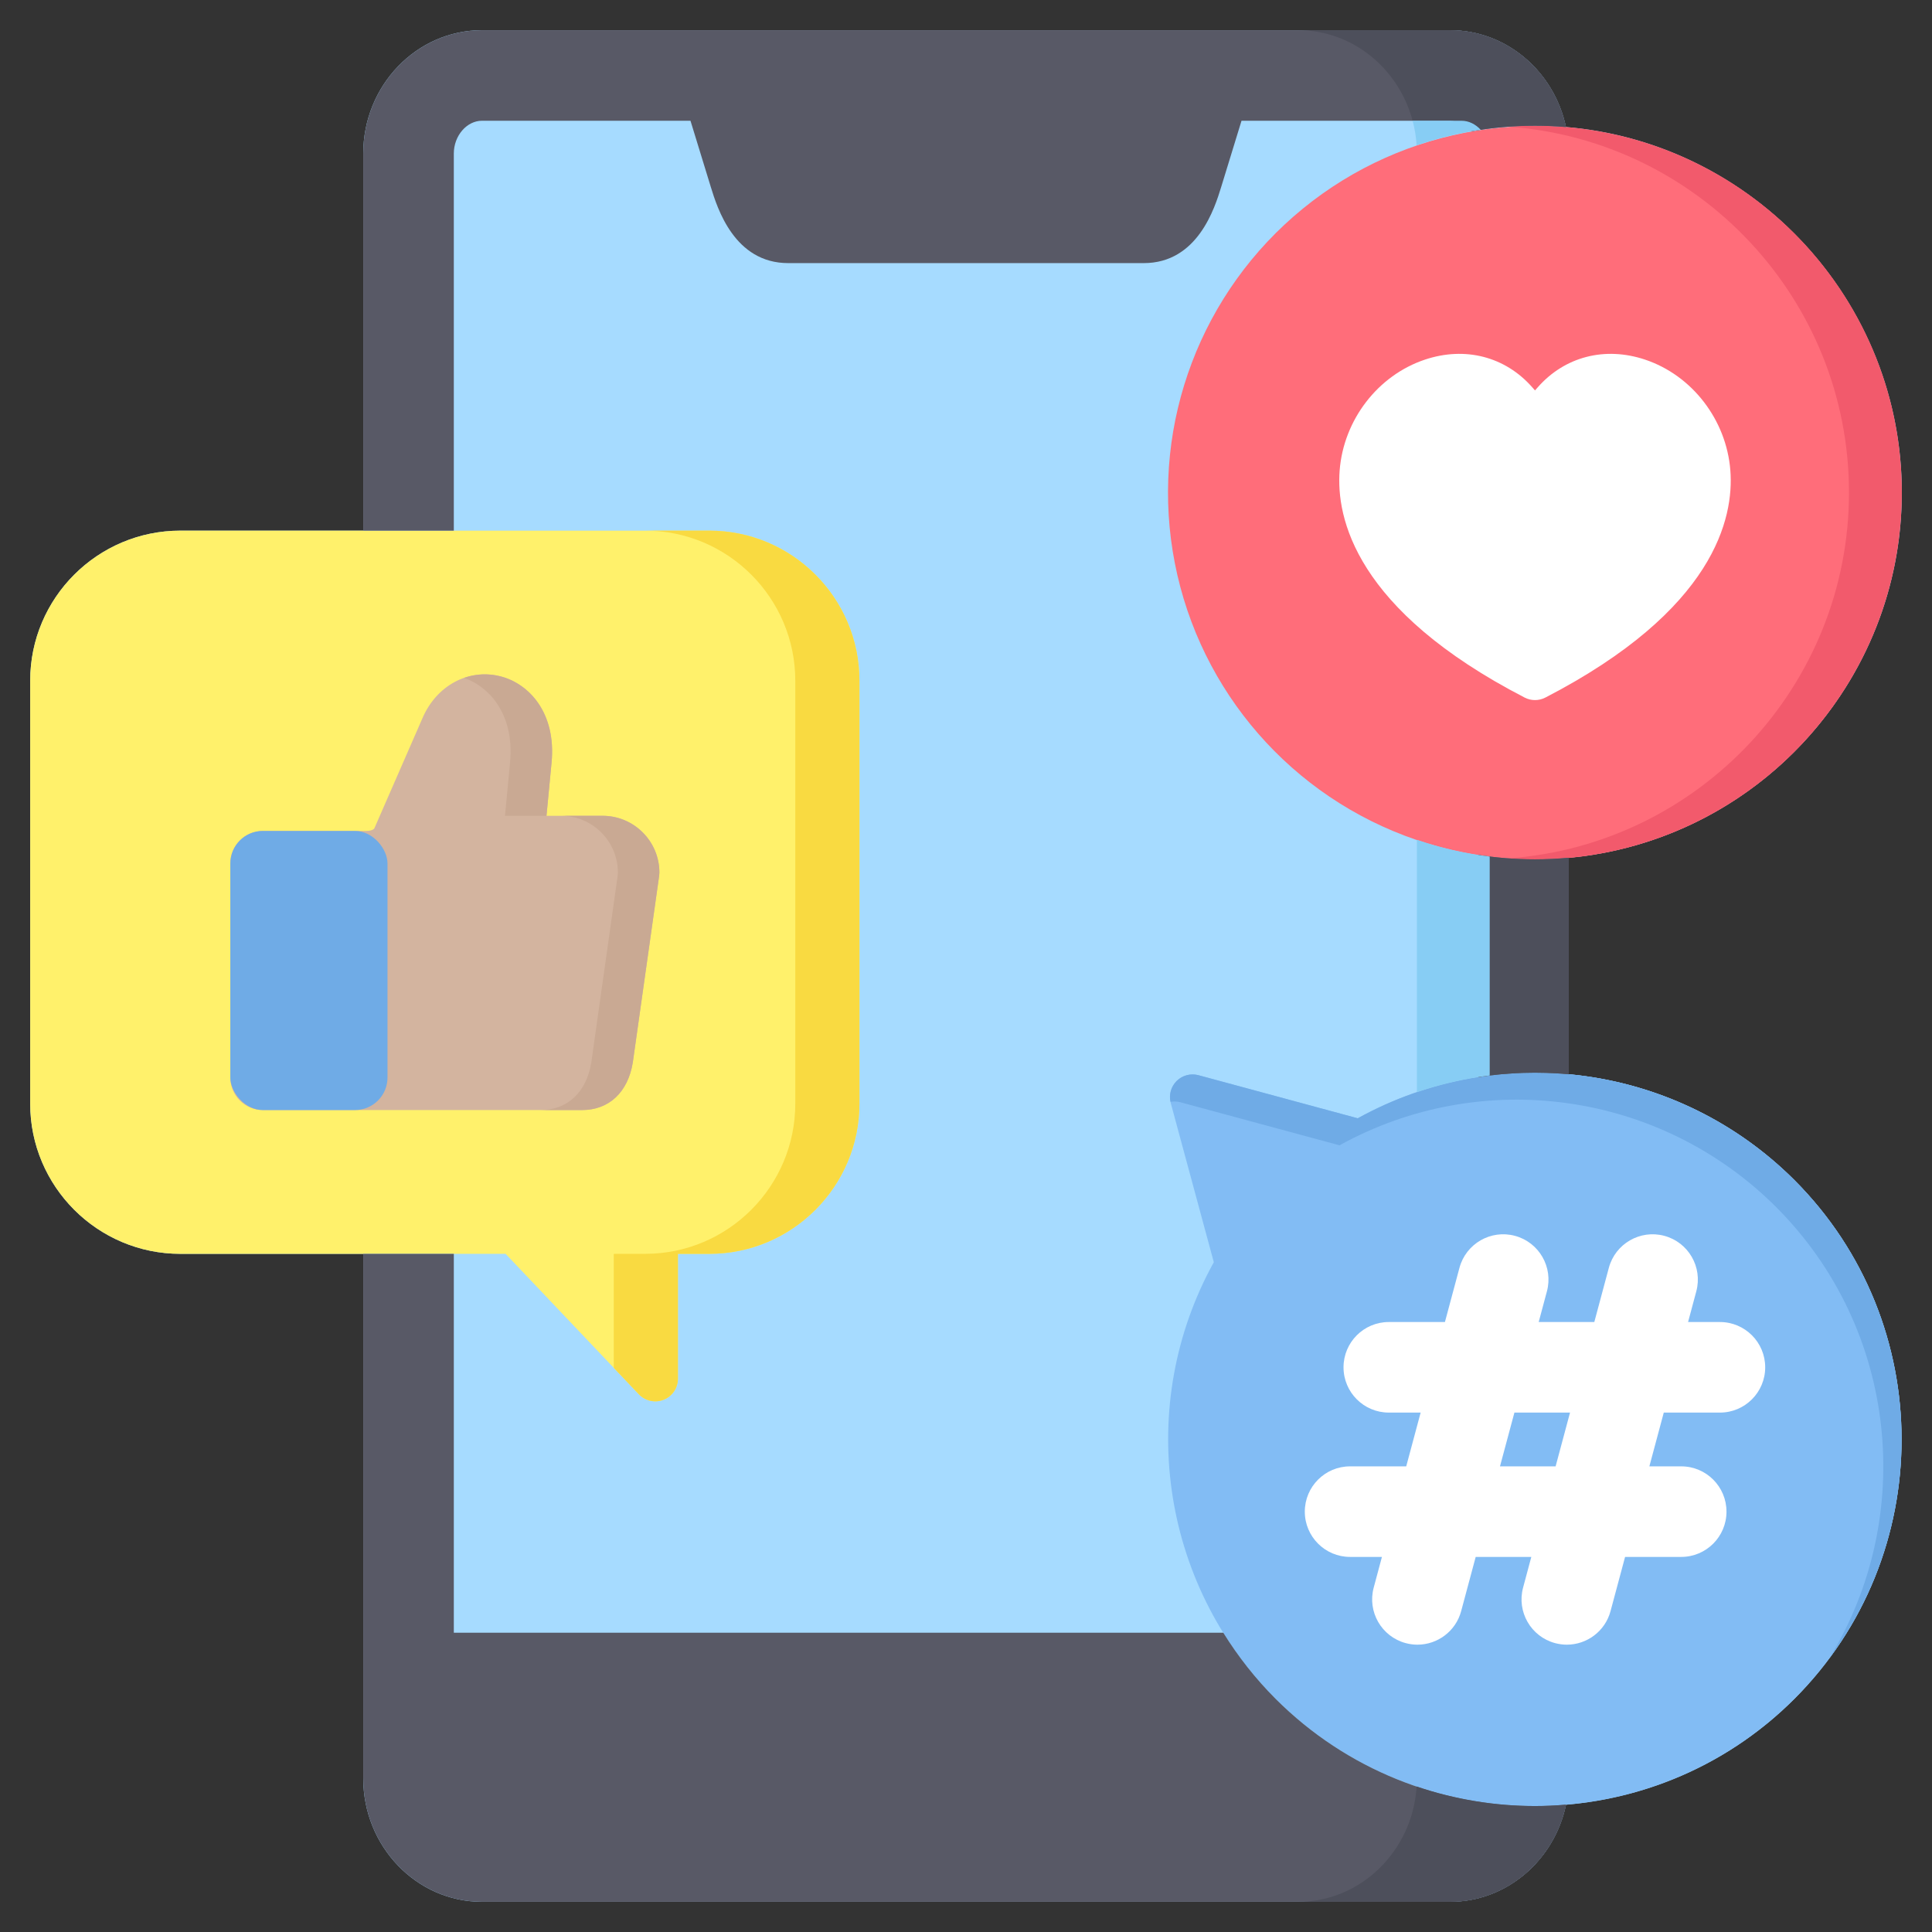
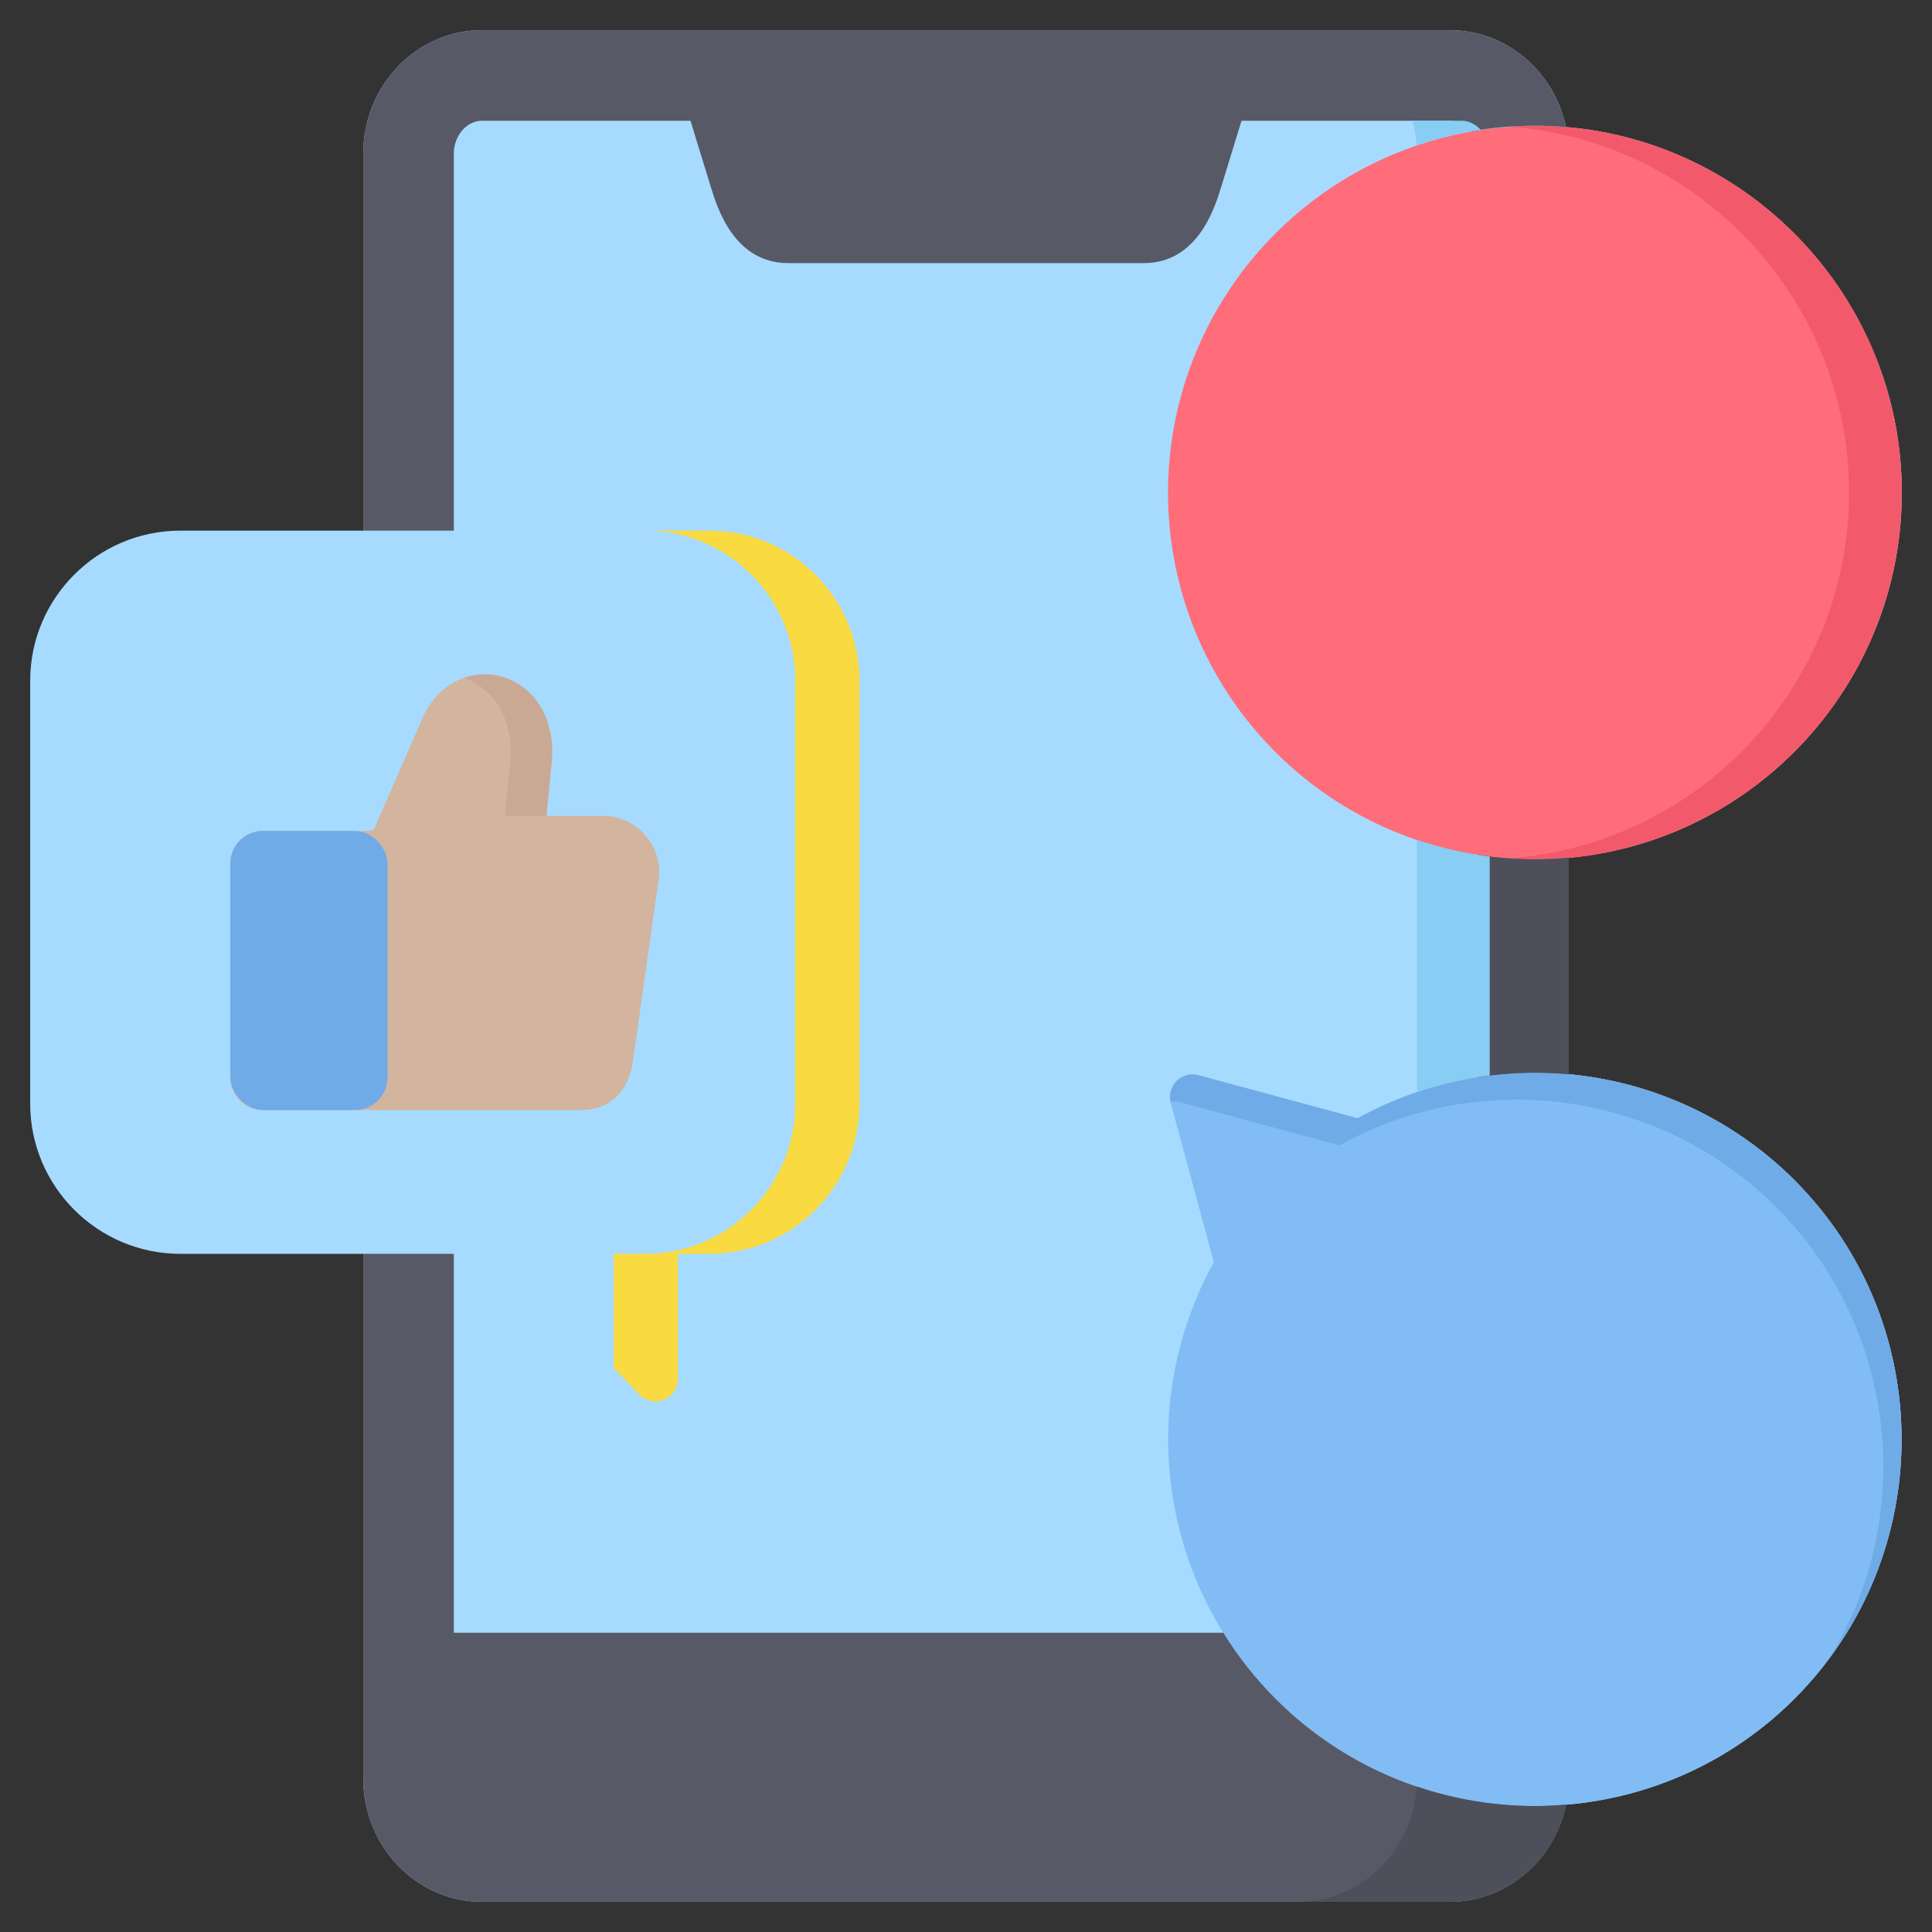
<svg xmlns="http://www.w3.org/2000/svg" id="Layer_1" viewBox="0 0 512 512" data-name="Layer 1">
  <rect x="0" y="0" width="512" height="512" fill="#333333" stroke="none" />
  <path d="m415.734 284.688v-57.372c49.424-4.529 88.266-46.207 88.266-96.793s-39.23-92.68-89.006-96.859c-3.104-14.659-15.701-25.665-30.733-25.665h-256.522c-17.354 0-31.473 14.666-31.473 32.692v99.935h-48.463c-21.948 0-39.803 17.842-39.803 39.774v112.077c0 21.948 17.855 39.803 39.803 39.803h48.463v139.027c0 18.026 14.119 32.692 31.473 32.692h256.522c15.059 0 27.675-11.045 30.751-25.744 22.086-1.857 43.655-11.189 60.518-28.039.001 0 .002-.002.003-.003 37.872-37.902 37.872-99.573-.003-137.479-16.505-16.489-37.782-26.002-59.795-28.047z" fill="#a6dbff" />
-   <path d="m187.986 140.626h-140.183c-21.948 0-39.803 17.842-39.803 39.774v112.077c0 21.948 17.855 39.803 39.803 39.803h86.188l35.313 37.222c1.155 1.218 2.739 1.871 4.354 1.871.747 0 1.5-.139 2.222-.427 2.281-.91 3.777-3.118 3.777-5.573v-33.093h8.329c21.932 0 39.774-17.855 39.774-39.803v-112.077c0-21.932-17.843-39.774-39.774-39.774z" fill="#fff16b" />
  <path d="m159.706 216.197h-14.881l1.352-14.192c1.226-13.046-5.935-20.839-13.576-22.774-8.463-2.146-16.963 2.451-20.655 11.122l-12.742 29.178c-.123.284-.933.678-2.135.678h-27.409c-4.751 0-8.616 3.865-8.616 8.616v56.736c0 4.751 3.865 8.616 8.616 8.616h84.581c7.118 0 12.146-4.691 13.447-12.547.008-.047.015-.095.021-.142l6.976-49.411c.04-.278.059-.558.059-.839 0-8.293-6.747-15.04-15.04-15.04z" fill="#d3b49f" />
  <path d="m187.986 140.626h-17c21.932 0 39.774 17.842 39.774 39.774v112.077c0 21.948-17.843 39.803-39.774 39.803h-8.329v30.215l6.647 7.007c1.155 1.218 2.739 1.871 4.354 1.871.747 0 1.5-.139 2.222-.427 2.281-.91 3.777-3.118 3.777-5.573v-33.093h8.329c21.932 0 39.774-17.855 39.774-39.803v-112.077c0-21.932-17.843-39.774-39.774-39.774z" fill="#f9da41" />
  <circle cx="406.792" cy="130.524" fill="#ff6d7a" r="97.208" transform="matrix(.987 -.16 .16 .987 -15.655 66.846)" />
  <rect fill="#6fabe6" height="73.968" rx="8.616" width="41.647" x="61.044" y="220.208" />
-   <path d="m458.562 124.671c-1.043-13.405-10.131-25.209-22.614-29.373-10.636-3.548-21.263-.803-28.433 7.345l-.723.824-.723-.824-.004-.004c-7.164-8.145-17.791-10.89-28.428-7.341-12.483 4.163-21.571 15.967-22.614 29.373-.974 12.508 4.1 36.961 49.013 60.187.864.447 1.81.67 2.756.67s1.892-.224 2.756-.67c44.914-23.226 49.987-47.678 49.014-60.187z" fill="#fff" />
  <path d="m475.529 312.735c-30.714-30.684-77.948-37.253-115.714-16.377l-42.199-11.417c-2.075-.56-4.291.03-5.81 1.549-1.52 1.52-2.11 3.735-1.549 5.81l11.417 42.199c-20.876 37.766-14.307 85 16.381 115.718 18.951 18.936 43.844 28.404 68.737 28.404s49.787-9.468 68.737-28.404c.001 0 .002-.002.003-.003 37.872-37.902 37.872-99.573-.003-137.479z" fill="#82bcf4" />
  <path d="m406.792 33.316c-2.354 0-4.687.089-7 .254 50.345 3.6 90.208 45.707 90.208 96.954s-39.863 93.354-90.208 96.954c2.313.165 4.646.254 7 .254 53.601 0 97.208-43.607 97.208-97.208s-43.607-97.208-97.208-97.208z" fill="#f25a6c" />
  <path d="m312.793 292.103 42.199 11.417c37.767-20.876 85-14.307 115.714 16.377 32.357 32.384 37.046 82.102 14.119 119.537 28.262-38.034 25.172-92.203-9.295-126.698-30.714-30.684-77.948-37.253-115.714-16.377l-42.199-11.417c-2.075-.56-4.291.03-5.81 1.549-1.445 1.446-2.038 3.52-1.61 5.505.85-.148 1.734-.125 2.596.108z" fill="#6fabe6" />
-   <path d="m455.796 374.351c6.627 0 12-5.373 12-12s-5.373-12-12-12h-8.44l2.184-8.144c1.717-6.401-2.081-12.982-8.482-14.699-6.402-1.717-12.982 2.082-14.699 8.482l-3.851 14.361h-14.739l2.184-8.144c1.717-6.401-2.081-12.982-8.482-14.699-6.403-1.717-12.982 2.082-14.699 8.482l-3.851 14.361h-14.874c-6.627 0-12 5.373-12 12s5.373 12 12 12h8.438l-3.822 14.25h-14.876c-6.627 0-12 5.373-12 12s5.373 12 12 12h8.44l-2.184 8.144c-1.717 6.401 2.081 12.982 8.482 14.699 1.042.279 2.087.413 3.116.413 5.297 0 10.146-3.535 11.583-8.895l3.851-14.361h14.74l-2.184 8.144c-1.717 6.401 2.081 12.982 8.482 14.699 1.042.279 2.087.413 3.116.413 5.297 0 10.146-3.535 11.583-8.895l3.851-14.361h14.874c6.627 0 12-5.373 12-12s-5.373-12-12-12h-8.438l3.821-14.25zm-43.545 14.25h-14.739l3.822-14.25h14.739l-3.821 14.25z" fill="#fff" />
  <path d="m415.734 227.317v57.372c-7.968-.74-16.03-.493-24 .752v-58.876c4.909.767 9.937 1.168 15.058 1.168 3.015 0 5.996-.145 8.942-.415zm-8.942 251.304c-24.893 0-49.787-9.468-68.737-28.404-5.374-5.379-9.99-11.272-13.867-17.524h-203.922v-100.412h-24v139.027c0 18.026 14.119 32.692 31.473 32.692h256.522c15.059 0 27.675-11.045 30.751-25.744-2.735.23-5.477.365-8.22.365zm-286.526-337.995v-99.934c0-4.711 3.422-8.692 7.473-8.692h55.247l5.396 17.585c1.699 5.509 6.211 20.142 20.509 20.142h94.218c14.296 0 18.81-14.633 20.515-20.158l5.391-17.569h55.246c2.124 0 4.069 1.101 5.445 2.821 5.549-.988 11.258-1.505 17.086-1.505 2.763 0 5.497.122 8.202.349-3.104-14.659-15.701-25.665-30.733-25.665h-256.522c-17.354 0-31.473 14.666-31.473 32.692v99.935h24z" fill="#585966" />
  <g fill="#4d4f5b">
-     <path d="m374.357 32h9.904c2.124 0 4.069 1.101 5.445 2.821 5.549-.988 11.258-1.505 17.086-1.505 2.763 0 5.497.122 8.202.349-3.104-14.659-15.701-25.665-30.733-25.665h-40.239c14.457 0 26.66 10.181 30.335 24z" />
    <path d="m406.792 227.732c-5.121 0-10.149-.401-15.058-1.168v58.876c7.97-1.245 16.032-1.492 24-.752v-57.372c-2.946.27-5.927.415-8.942.415z" />
    <path d="m375.42 473.442c-1.063 17.034-14.735 30.558-31.398 30.558h40.239c15.059 0 27.675-11.045 30.751-25.744-2.735.23-5.477.365-8.22.365-10.612 0-21.22-1.737-31.372-5.178z" />
  </g>
  <g fill="#87cdf4">
    <path d="m394.789 285.012v-58.021c-6.662-.824-13.117-2.323-19.294-4.429v66.875c6.317-2.15 12.781-3.619 19.294-4.425z" />
    <path d="m392.388 34.385c-1.344-1.467-3.134-2.385-5.072-2.385h-12.957c.558 2.094.92 4.272 1.064 6.511 5.454-1.865 11.126-3.255 16.965-4.126z" />
  </g>
  <g fill="#c9a993">
-     <path d="m159.706 216.197h-11c8.293 0 15.04 6.747 15.04 15.04 0 .281-.02.561-.059.839l-6.976 49.411c-.006.047-.014.095-.021.142-1.302 7.856-6.329 12.547-13.447 12.547h11c7.118 0 12.146-4.691 13.447-12.547.008-.047.015-.095.021-.142l6.976-49.411c.04-.278.059-.558.059-.839 0-8.293-6.747-15.04-15.04-15.04z" />
    <path d="m135.176 202.005-1.352 14.192h11l1.352-14.192c1.226-13.046-5.935-20.839-13.576-22.774-3.298-.836-6.598-.636-9.621.417 7.097 2.482 13.348 10.1 12.197 22.357z" />
  </g>
</svg>